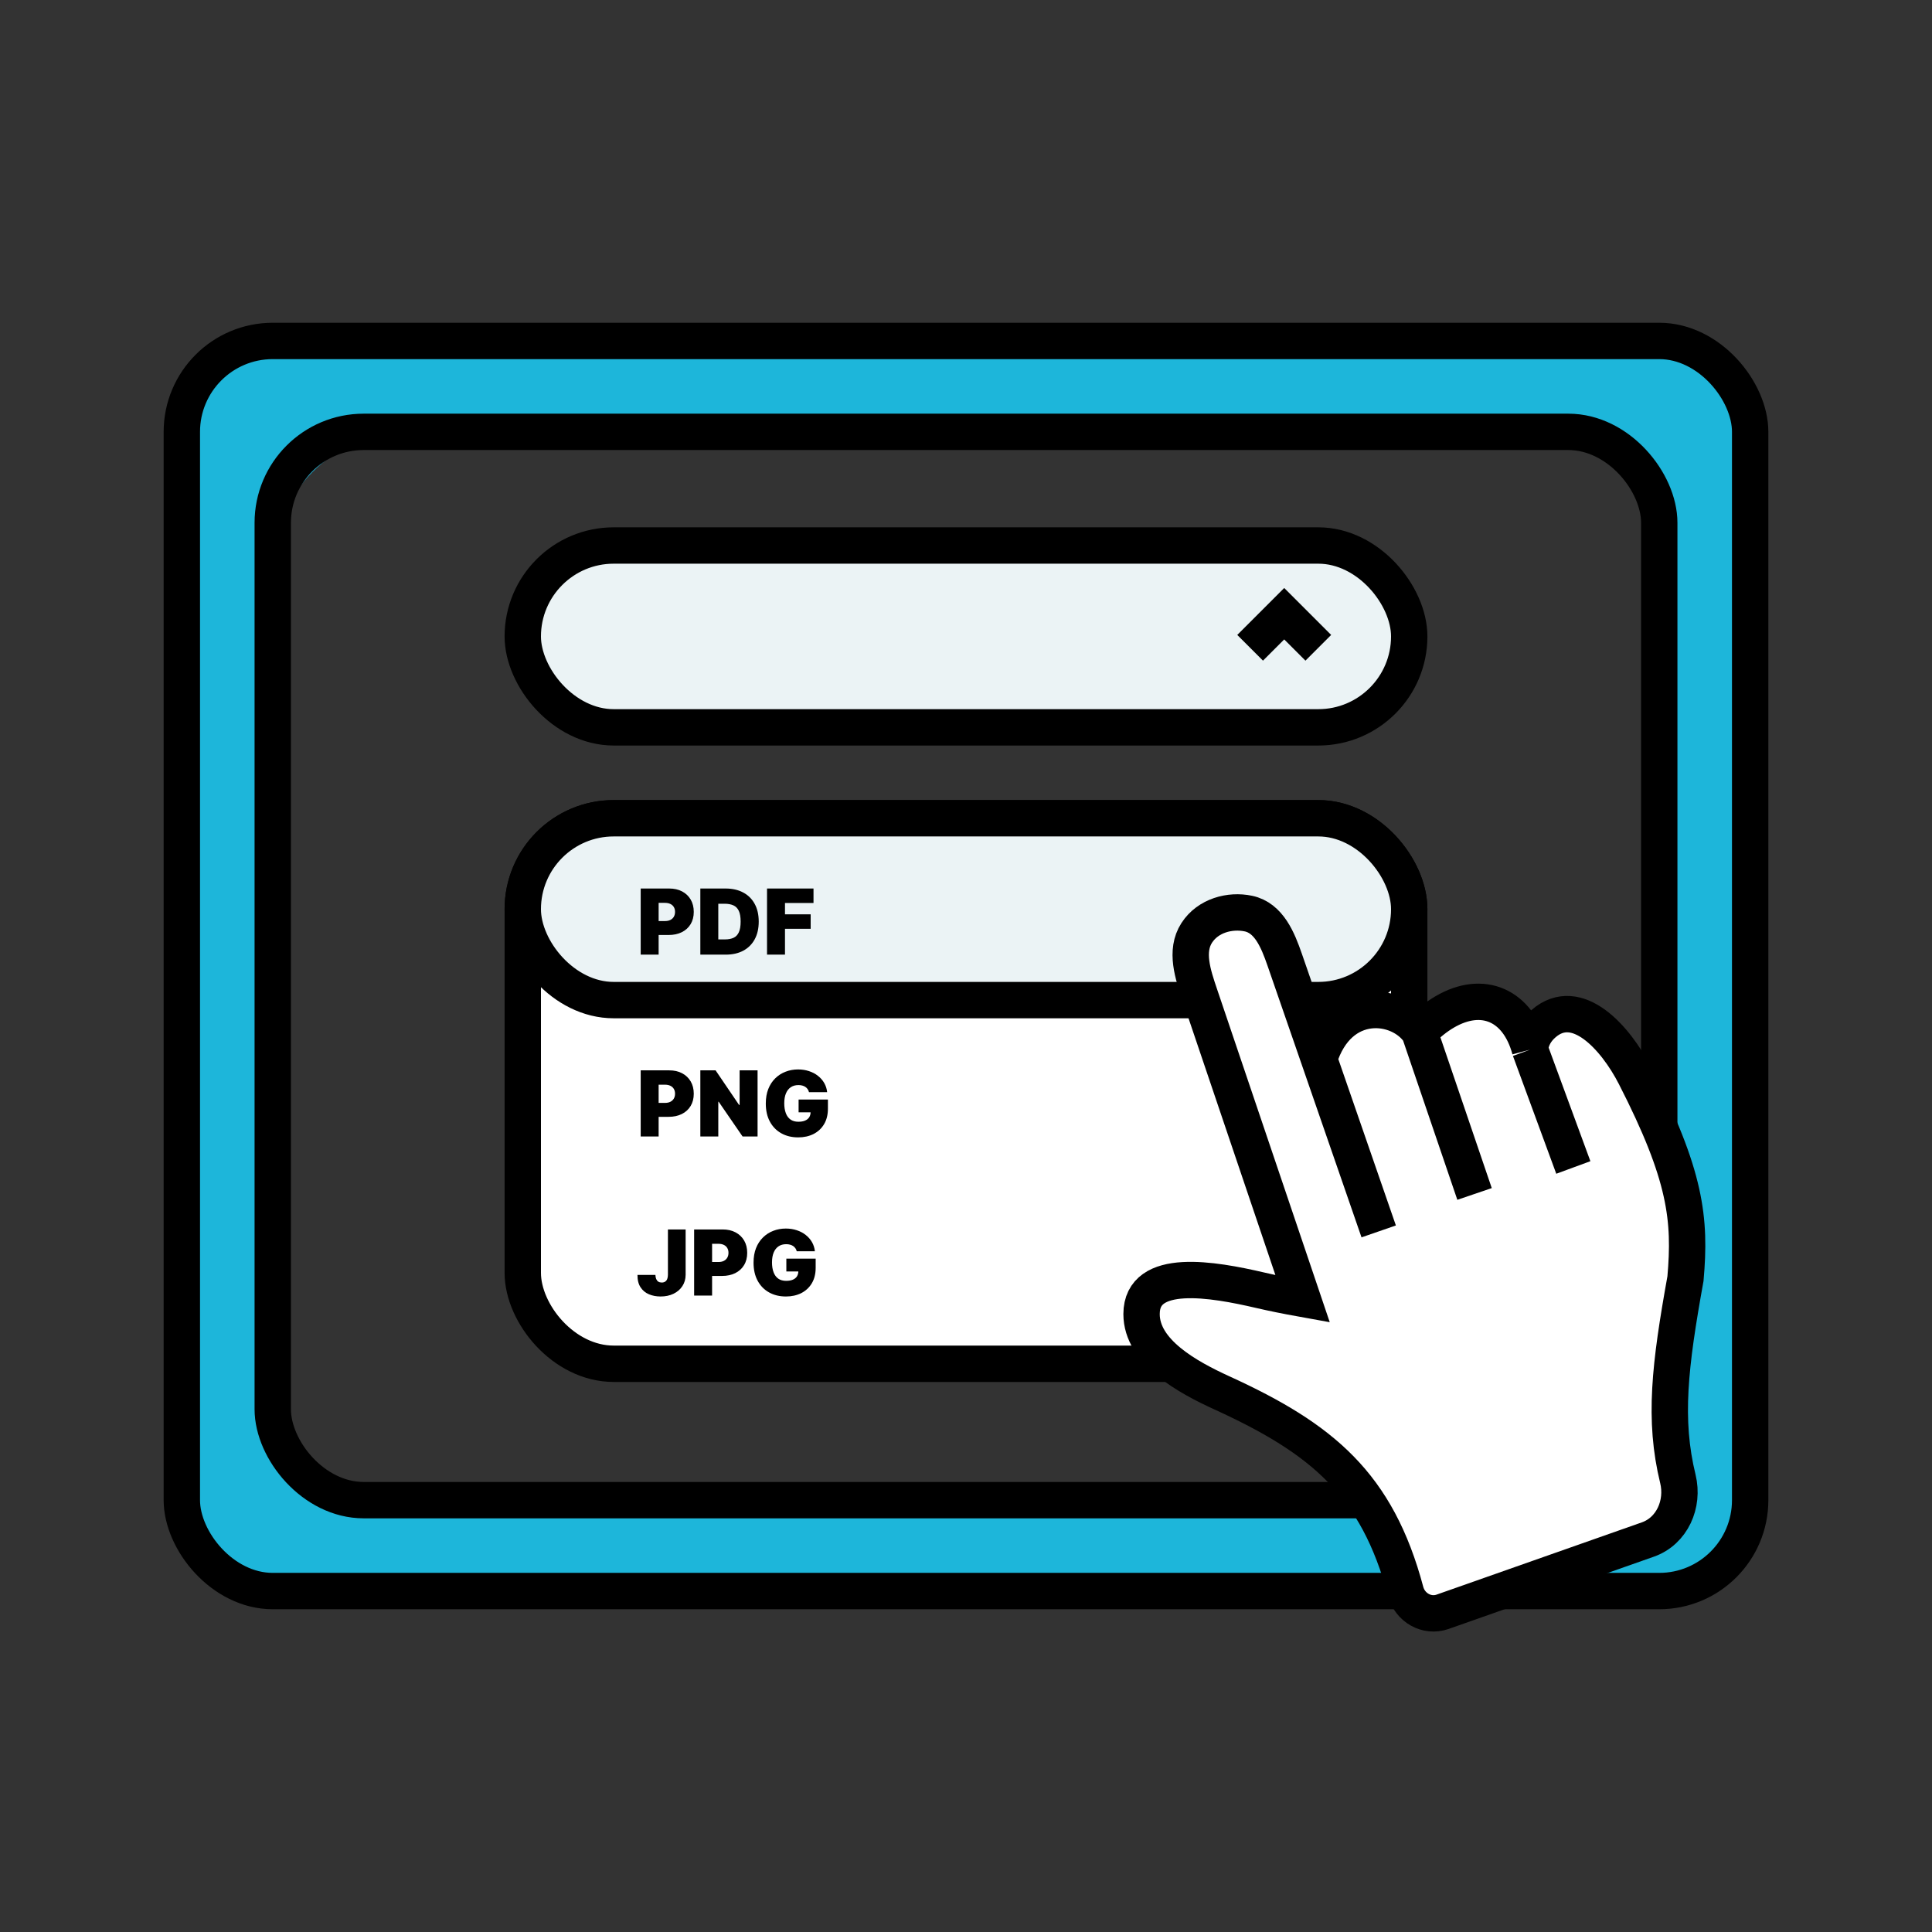
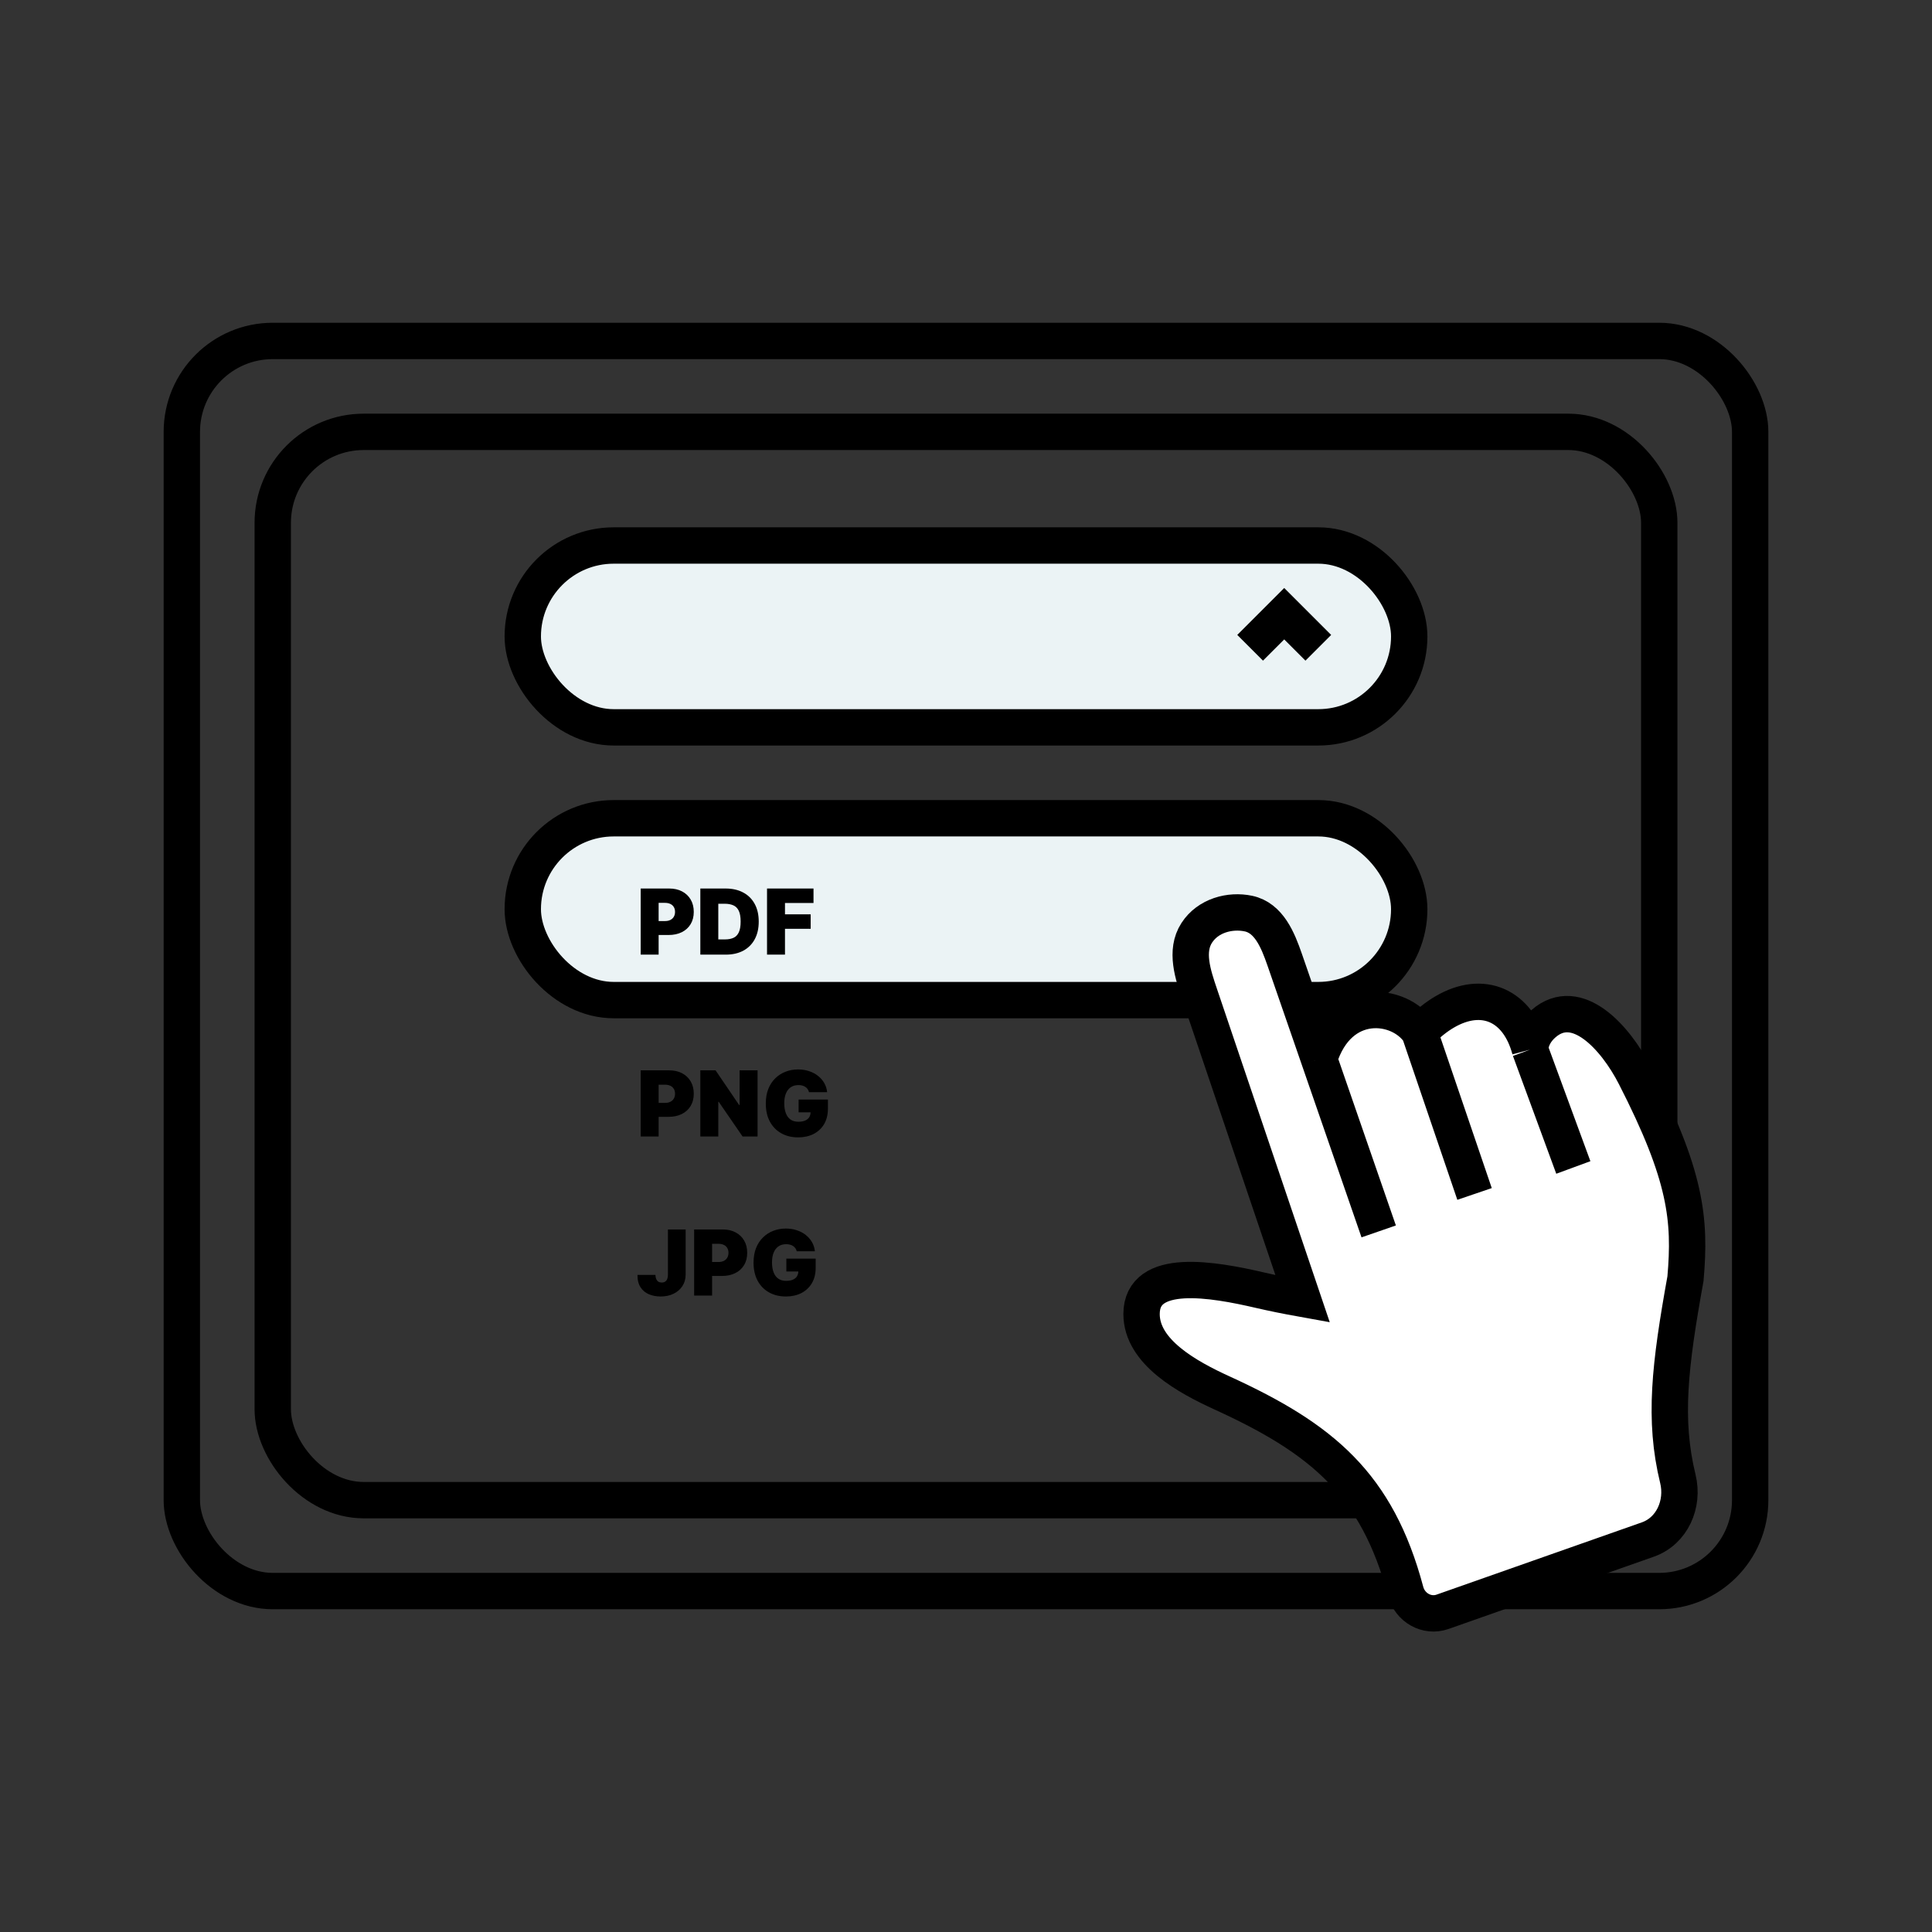
<svg xmlns="http://www.w3.org/2000/svg" width="85" height="85" viewBox="0 0 85 85" fill="none">
  <rect x="0" y="0" width="85" height="85" fill="#333333" stroke="none" />
-   <path fill-rule="evenodd" clip-rule="evenodd" d="M77.5 20.5C77.5 17.186 74.814 14.5 71.5 14.5H13.5C10.186 14.5 7.5 17.186 7.5 20.5V64.5C7.5 67.814 10.186 70.5 13.5 70.5H71.5C74.814 70.5 77.5 67.814 77.5 64.5V20.5ZM18 66C14.686 66 12 63.314 12 60V25C12 21.686 14.686 19 18 19H67.282C70.596 19 73.282 21.686 73.282 25V60C73.282 63.314 70.596 66 67.282 66H18Z" fill="#1DB6DA" />
  <rect x="12" y="19" width="61" height="47" rx="4" stroke="black" stroke-width="1.6" />
  <rect x="8" y="15" width="69" height="55" rx="4" stroke="black" stroke-width="1.6" />
-   <rect x="23" y="36" width="39" height="24" rx="4" fill="white" stroke="black" stroke-width="1.6" />
  <rect x="23" y="24" width="39" height="8" rx="4" fill="#EBF3F5" stroke="black" stroke-width="1.6" />
  <rect x="23" y="36" width="39" height="8" rx="4" fill="#EBF3F5" stroke="black" stroke-width="1.6" />
  <path d="M55 28.5L56.5 27L58 28.5" stroke="black" stroke-width="1.6" />
  <path d="M28.188 42V39.091H29.443C29.659 39.091 29.848 39.133 30.01 39.219C30.172 39.304 30.298 39.424 30.388 39.578C30.478 39.733 30.523 39.913 30.523 40.119C30.523 40.328 30.476 40.508 30.384 40.66C30.292 40.813 30.162 40.93 29.996 41.013C29.83 41.095 29.636 41.136 29.415 41.136H28.665V40.523H29.256C29.349 40.523 29.428 40.507 29.493 40.474C29.559 40.441 29.61 40.394 29.645 40.334C29.681 40.273 29.699 40.202 29.699 40.119C29.699 40.036 29.681 39.965 29.645 39.906C29.61 39.847 29.559 39.801 29.493 39.77C29.428 39.738 29.349 39.722 29.256 39.722H28.977V42H28.188ZM31.932 42H30.812V39.091H31.921C32.22 39.091 32.478 39.149 32.696 39.266C32.915 39.381 33.083 39.548 33.202 39.766C33.321 39.983 33.381 40.242 33.381 40.545C33.381 40.849 33.322 41.109 33.203 41.327C33.085 41.544 32.917 41.71 32.7 41.827C32.483 41.942 32.227 42 31.932 42ZM31.602 41.33H31.903C32.047 41.33 32.17 41.306 32.271 41.26C32.374 41.214 32.451 41.133 32.504 41.02C32.558 40.906 32.585 40.748 32.585 40.545C32.585 40.343 32.558 40.185 32.503 40.071C32.449 39.957 32.369 39.877 32.264 39.831C32.16 39.785 32.032 39.761 31.881 39.761H31.602V41.33ZM33.746 42V39.091H35.791V39.727H34.536V40.227H35.666V40.864H34.536V42H33.746Z" fill="black" />
  <path d="M28.188 50V47.091H29.443C29.659 47.091 29.848 47.133 30.01 47.219C30.172 47.304 30.298 47.424 30.388 47.578C30.478 47.733 30.523 47.913 30.523 48.119C30.523 48.328 30.476 48.508 30.384 48.66C30.292 48.813 30.162 48.93 29.996 49.013C29.83 49.095 29.636 49.136 29.415 49.136H28.665V48.523H29.256C29.349 48.523 29.428 48.507 29.493 48.474C29.559 48.441 29.61 48.394 29.645 48.334C29.681 48.273 29.699 48.202 29.699 48.119C29.699 48.036 29.681 47.965 29.645 47.906C29.61 47.847 29.559 47.801 29.493 47.77C29.428 47.738 29.349 47.722 29.256 47.722H28.977V50H28.188ZM33.33 47.091V50H32.67L31.619 48.472H31.602V50H30.812V47.091H31.483L32.517 48.614H32.54V47.091H33.33ZM35.592 48.051C35.58 48.001 35.561 47.957 35.534 47.919C35.508 47.88 35.474 47.847 35.435 47.821C35.396 47.794 35.35 47.773 35.298 47.76C35.247 47.746 35.191 47.739 35.129 47.739C34.997 47.739 34.883 47.77 34.79 47.834C34.697 47.897 34.626 47.989 34.577 48.108C34.528 48.227 34.504 48.371 34.504 48.54C34.504 48.71 34.528 48.856 34.574 48.977C34.62 49.099 34.689 49.191 34.781 49.256C34.873 49.32 34.987 49.352 35.124 49.352C35.244 49.352 35.344 49.335 35.423 49.3C35.504 49.265 35.564 49.215 35.604 49.151C35.644 49.086 35.663 49.01 35.663 48.923L35.8 48.938H35.135V48.375H36.425V48.778C36.425 49.044 36.368 49.27 36.256 49.459C36.144 49.646 35.99 49.79 35.793 49.891C35.597 49.99 35.372 50.04 35.118 50.04C34.835 50.04 34.586 49.98 34.372 49.859C34.158 49.739 33.991 49.568 33.871 49.345C33.751 49.123 33.692 48.858 33.692 48.551C33.692 48.311 33.728 48.097 33.801 47.912C33.875 47.726 33.977 47.57 34.108 47.442C34.239 47.313 34.39 47.216 34.561 47.151C34.733 47.084 34.916 47.051 35.112 47.051C35.285 47.051 35.445 47.076 35.592 47.125C35.741 47.173 35.872 47.242 35.986 47.332C36.1 47.421 36.193 47.527 36.263 47.649C36.333 47.771 36.376 47.905 36.391 48.051H35.592Z" fill="black" />
  <path d="M29.386 54.091H30.165V56.085C30.164 56.275 30.116 56.441 30.021 56.585C29.928 56.728 29.798 56.84 29.632 56.92C29.467 57 29.277 57.04 29.062 57.04C28.876 57.04 28.706 57.008 28.551 56.943C28.397 56.878 28.274 56.776 28.182 56.636C28.09 56.496 28.044 56.314 28.046 56.091H28.835C28.838 56.164 28.85 56.225 28.872 56.276C28.895 56.326 28.926 56.364 28.966 56.389C29.007 56.414 29.056 56.426 29.114 56.426C29.172 56.426 29.222 56.413 29.261 56.388C29.302 56.362 29.333 56.324 29.354 56.274C29.375 56.223 29.385 56.16 29.386 56.085V54.091ZM30.539 57V54.091H31.795C32.011 54.091 32.2 54.133 32.361 54.219C32.523 54.304 32.649 54.424 32.739 54.578C32.829 54.733 32.874 54.913 32.874 55.119C32.874 55.328 32.828 55.508 32.735 55.66C32.643 55.813 32.514 55.93 32.347 56.013C32.182 56.095 31.988 56.136 31.766 56.136H31.016V55.523H31.607C31.7 55.523 31.779 55.507 31.845 55.474C31.911 55.441 31.961 55.394 31.996 55.334C32.032 55.273 32.05 55.202 32.05 55.119C32.05 55.036 32.032 54.965 31.996 54.906C31.961 54.847 31.911 54.801 31.845 54.77C31.779 54.738 31.7 54.722 31.607 54.722H31.329V57H30.539ZM35.053 55.051C35.041 55.001 35.022 54.957 34.995 54.919C34.968 54.88 34.935 54.847 34.896 54.821C34.857 54.794 34.811 54.773 34.759 54.76C34.708 54.746 34.652 54.739 34.59 54.739C34.458 54.739 34.344 54.77 34.251 54.834C34.158 54.897 34.087 54.989 34.038 55.108C33.989 55.227 33.965 55.371 33.965 55.54C33.965 55.71 33.988 55.856 34.035 55.977C34.081 56.099 34.15 56.191 34.242 56.256C34.334 56.32 34.448 56.352 34.584 56.352C34.705 56.352 34.805 56.335 34.884 56.3C34.965 56.265 35.025 56.215 35.065 56.151C35.104 56.086 35.124 56.01 35.124 55.923L35.261 55.938H34.596V55.375H35.886V55.778C35.886 56.044 35.829 56.27 35.717 56.459C35.605 56.646 35.45 56.79 35.254 56.891C35.057 56.99 34.833 57.04 34.579 57.04C34.296 57.04 34.047 56.98 33.833 56.859C33.619 56.739 33.452 56.568 33.332 56.345C33.212 56.123 33.153 55.858 33.153 55.551C33.153 55.311 33.189 55.097 33.262 54.912C33.336 54.726 33.438 54.57 33.569 54.442C33.7 54.313 33.851 54.216 34.022 54.151C34.193 54.084 34.377 54.051 34.573 54.051C34.745 54.051 34.906 54.076 35.053 54.125C35.202 54.173 35.333 54.242 35.447 54.332C35.561 54.421 35.654 54.527 35.724 54.649C35.794 54.771 35.836 54.905 35.852 55.051H35.053Z" fill="black" />
-   <path d="M72.498 67.733L63.465 70.913C62.775 71.156 62.033 70.729 61.845 70.022C60.585 65.296 58.17 63.297 53.768 61.285C52.248 60.591 50.224 59.484 50.224 57.813C50.226 55.719 53.394 56.289 55.434 56.763C55.989 56.892 56.588 57.014 57.311 57.144L55.193 50.884L53.868 46.967L52.789 43.778C52.482 42.872 52.133 41.841 52.652 41.041C53.145 40.28 54.111 40.023 54.925 40.194C55.824 40.383 56.219 41.352 56.52 42.221L57.726 45.706L58.034 46.597C58.906 43.777 61.58 44.096 62.45 45.413C62.819 45.032 63.194 44.734 63.565 44.518C65.225 43.548 66.785 44.208 67.314 46.181C67.343 45.707 67.581 45.318 67.92 45.027C69.374 43.779 71.063 45.624 71.936 47.33C74.184 51.72 74.383 53.643 74.154 56.254C73.465 60.078 73.183 62.458 73.82 65.067C74.088 66.169 73.568 67.356 72.498 67.733Z" fill="white" />
+   <path d="M72.498 67.733L63.465 70.913C62.775 71.156 62.033 70.729 61.845 70.022C60.585 65.296 58.17 63.297 53.768 61.285C52.248 60.591 50.224 59.484 50.224 57.813C50.226 55.719 53.394 56.289 55.434 56.763C55.989 56.892 56.588 57.014 57.311 57.144L55.193 50.884L53.868 46.967L52.789 43.778C52.482 42.872 52.133 41.841 52.652 41.041C53.145 40.28 54.111 40.023 54.925 40.194C55.824 40.383 56.219 41.352 56.52 42.221L57.726 45.706L58.034 46.597C58.906 43.777 61.58 44.096 62.45 45.413C62.819 45.032 63.194 44.734 63.565 44.518C65.225 43.548 66.785 44.208 67.314 46.181C67.343 45.707 67.581 45.318 67.92 45.027C69.374 43.779 71.063 45.624 71.936 47.33C74.184 51.72 74.383 53.643 74.154 56.254C73.465 60.078 73.183 62.458 73.82 65.067C74.088 66.169 73.568 67.356 72.498 67.733" fill="white" />
  <path d="M67.314 46.181C67.343 45.707 67.581 45.318 67.92 45.027C69.374 43.779 71.063 45.624 71.936 47.33C74.184 51.72 74.383 53.643 74.154 56.254C73.465 60.078 73.183 62.458 73.82 65.067C74.088 66.169 73.568 67.356 72.498 67.733L63.465 70.913C62.775 71.156 62.033 70.729 61.845 70.022C60.585 65.296 58.17 63.297 53.768 61.285C52.248 60.591 50.224 59.484 50.224 57.813C50.226 55.719 53.394 56.289 55.434 56.763C55.989 56.892 56.588 57.014 57.311 57.144L55.193 50.884L53.868 46.967L52.789 43.778C52.482 42.872 52.133 41.841 52.652 41.041C53.145 40.28 54.111 40.023 54.925 40.194C55.824 40.383 56.219 41.352 56.52 42.221L57.726 45.706L58.034 46.597M67.314 46.181L69.22 51.364M67.314 46.181C66.785 44.208 65.225 43.548 63.565 44.518C63.194 44.734 62.819 45.032 62.45 45.413M62.45 45.413C61.58 44.096 58.906 43.777 58.034 46.597M62.45 45.413L62.703 46.156L64.874 52.529M58.034 46.597L59.071 49.594L60.657 54.177" stroke="black" stroke-width="1.6" />
</svg>